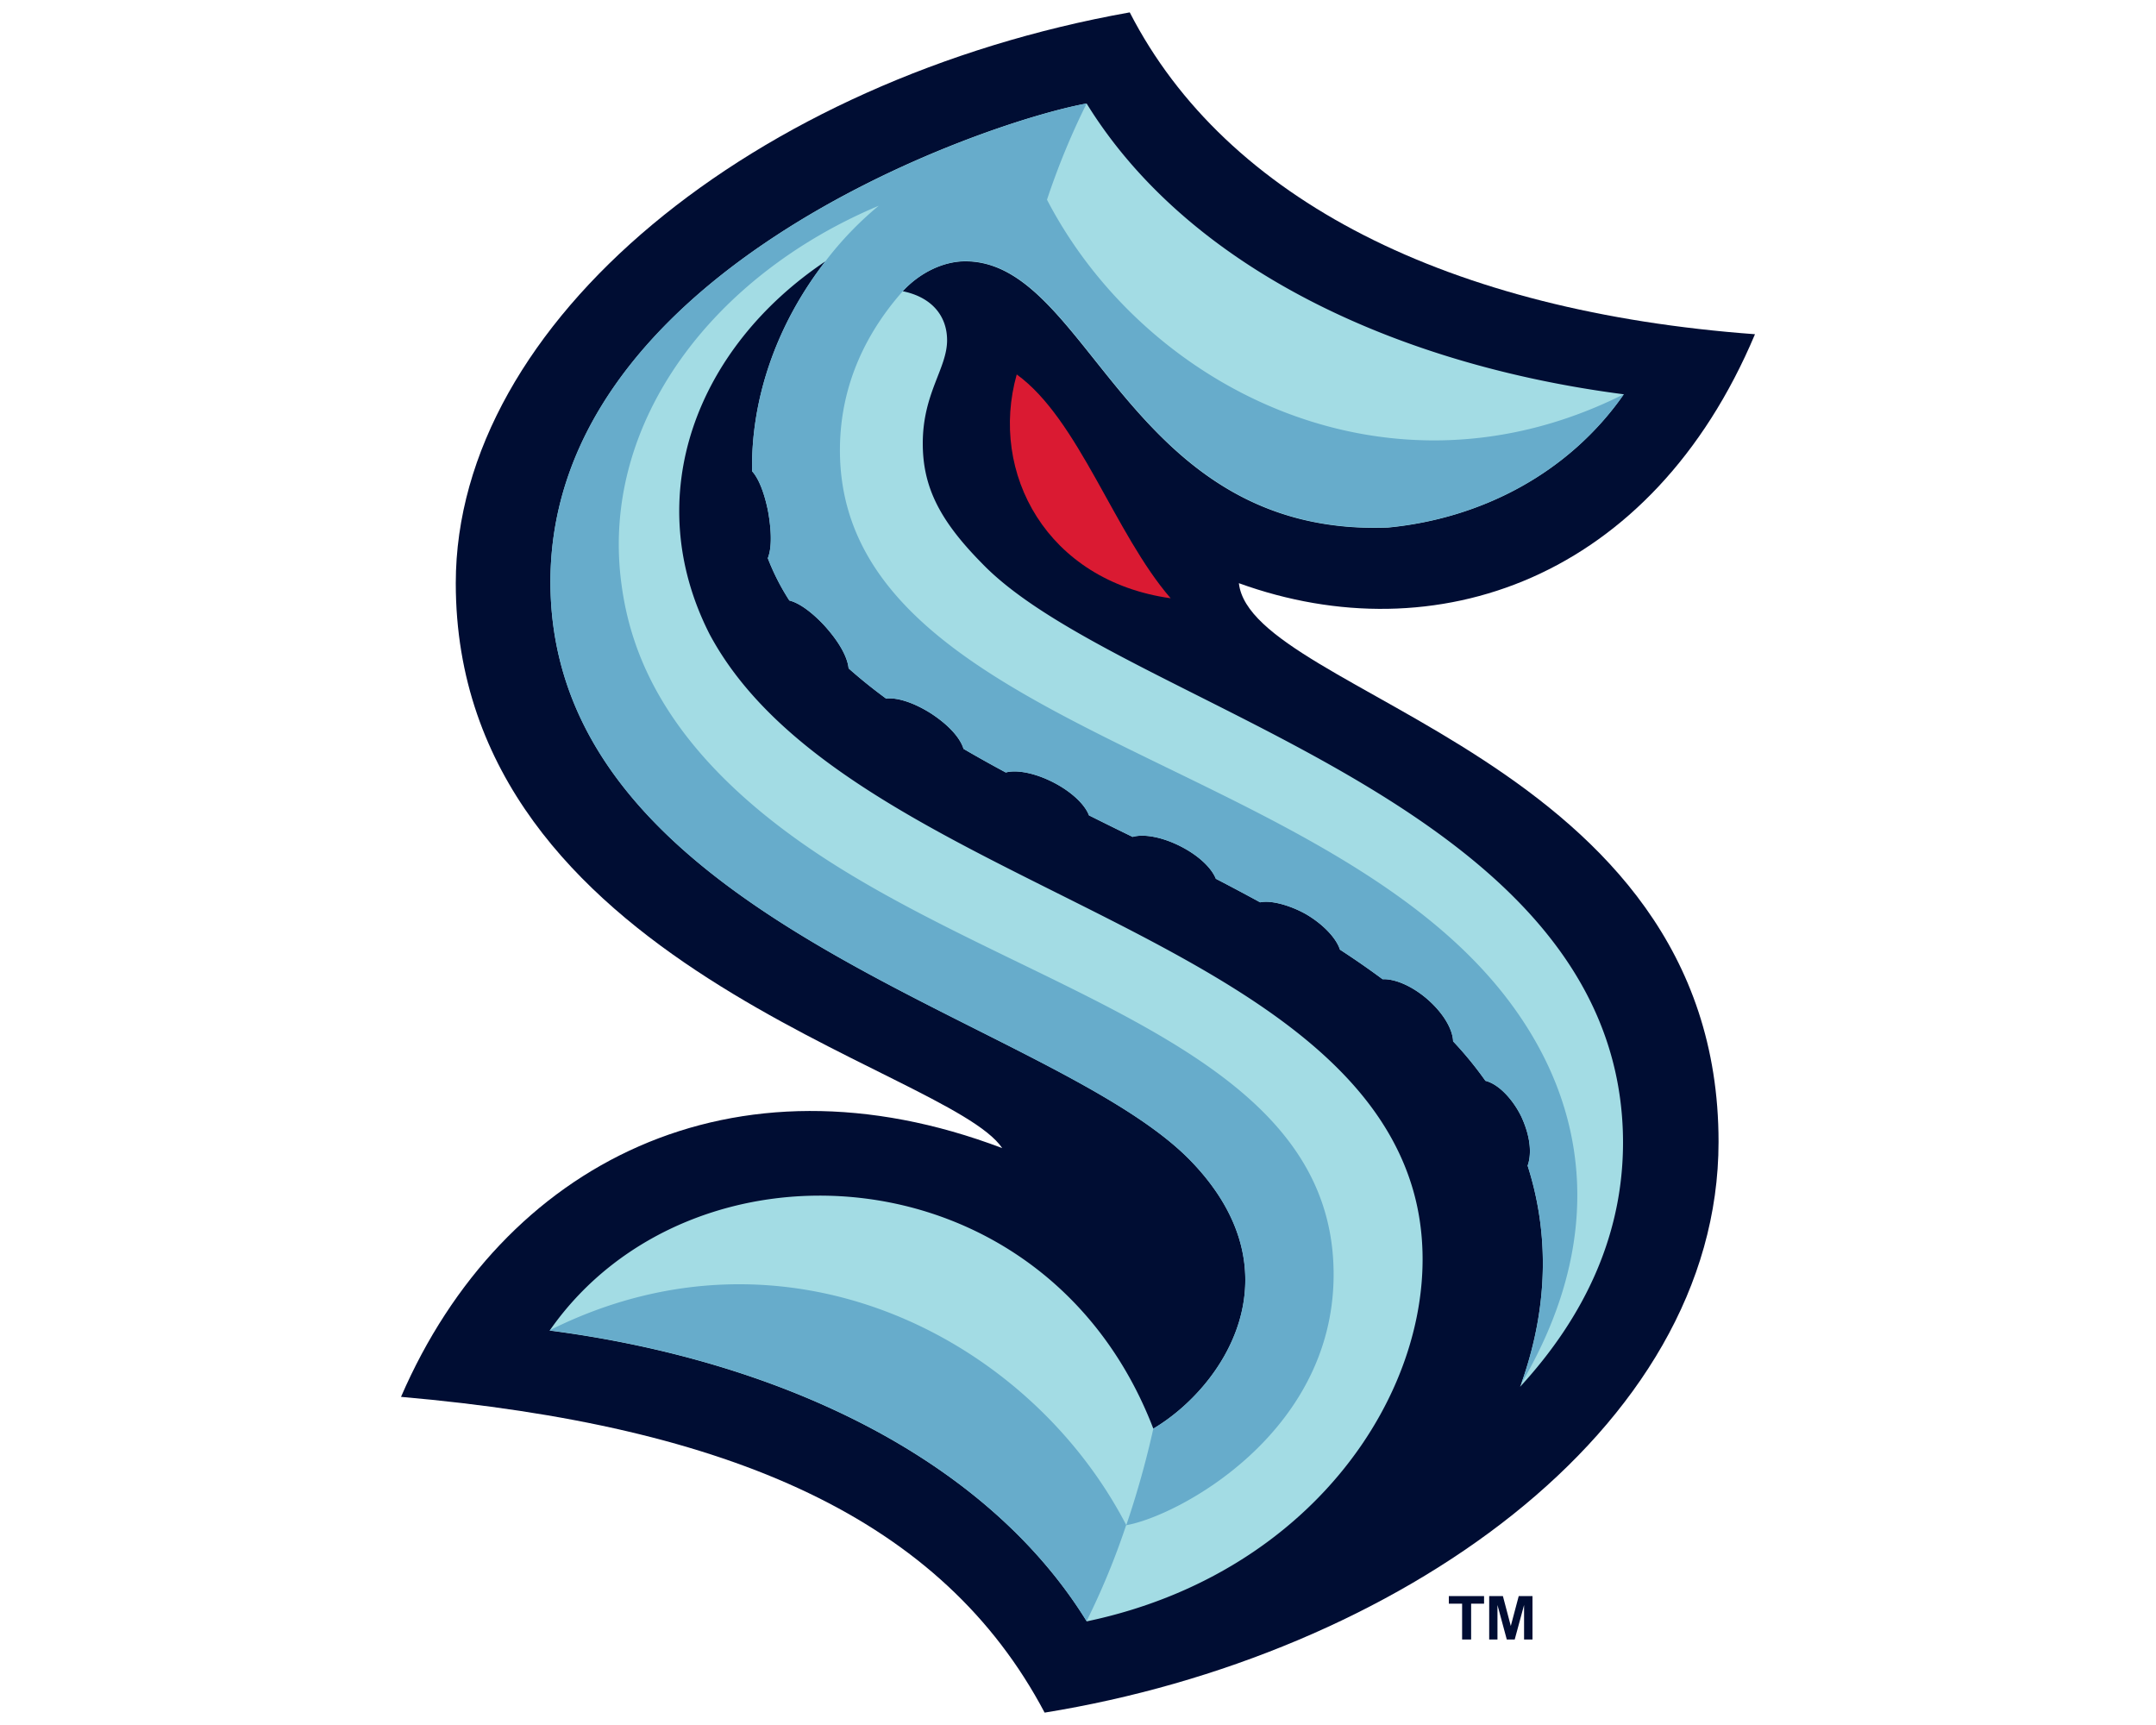
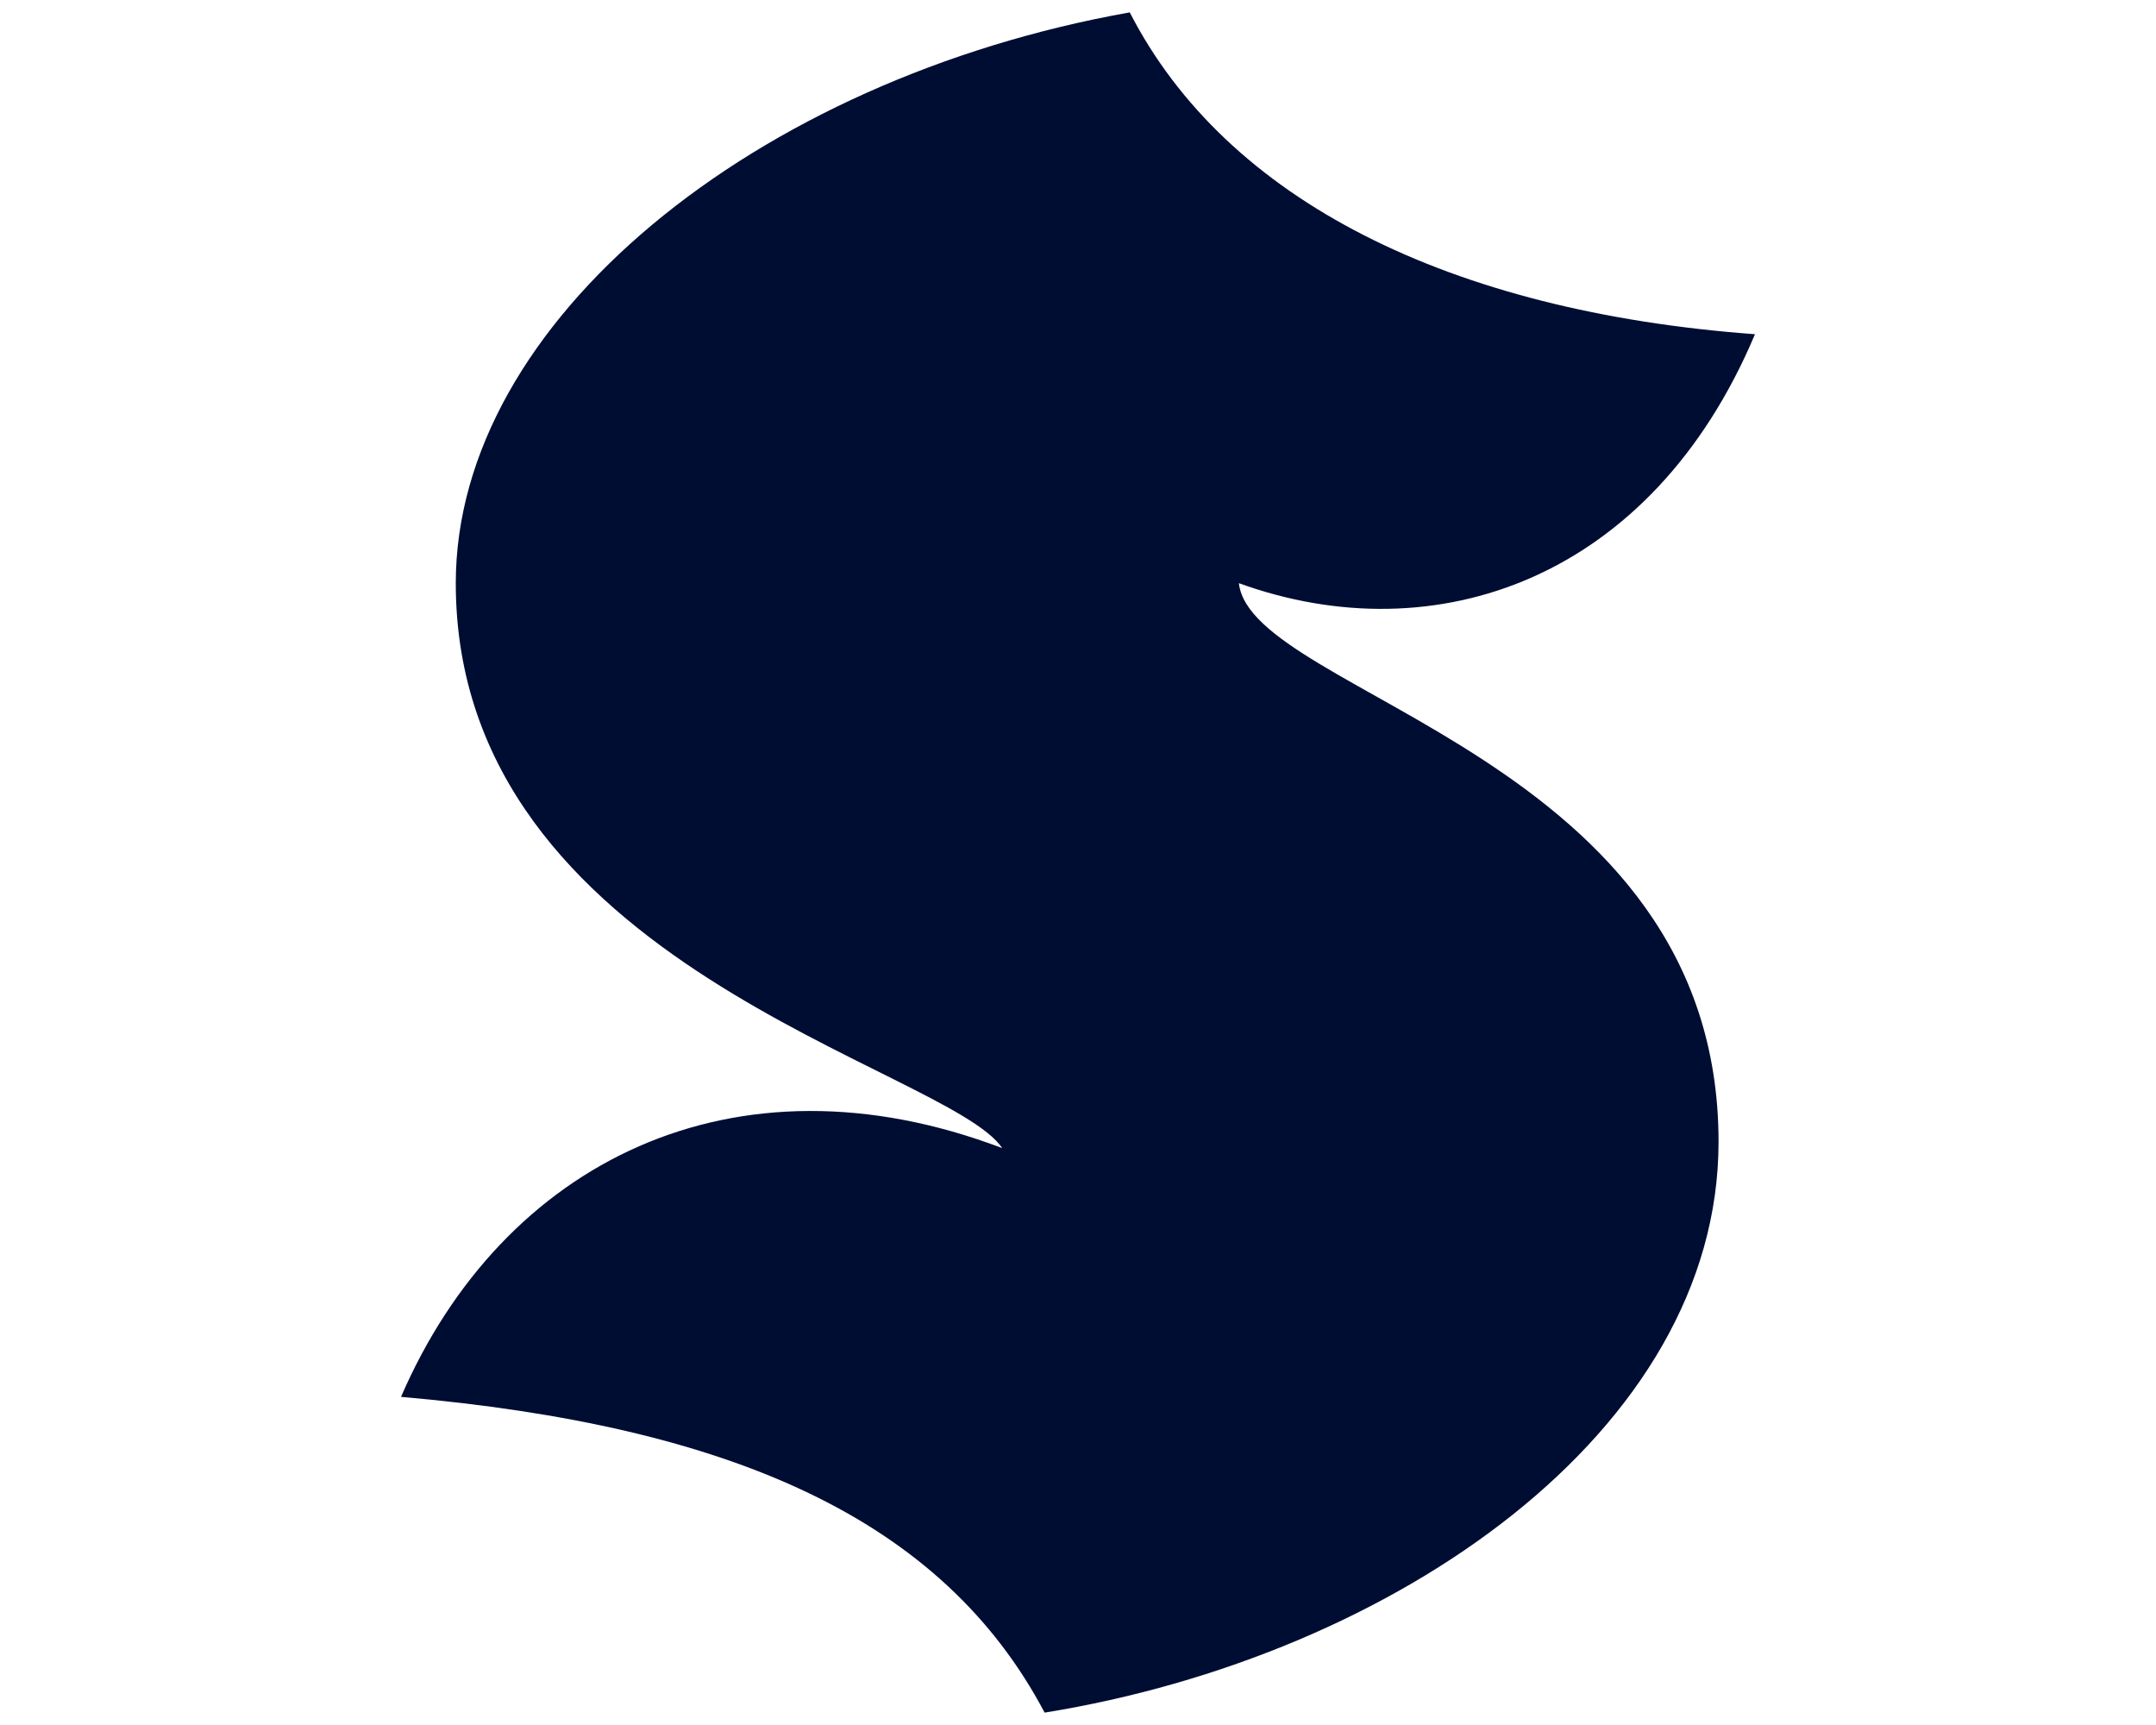
<svg xmlns="http://www.w3.org/2000/svg" viewBox="0 0 500 400">
  <defs>
    <style>.cls-1{fill:#000d33;}.cls-2{fill:#a3dce4;}.cls-3{fill:#da1a32;}.cls-4{fill:#67accb;}</style>
  </defs>
  <title>SeattleKraken-126-500x400-P</title>
  <g id="LOGO">
    <path class="cls-1" d="M93,323.91c76.82,6.72,125.55,28.38,149.26,73.22C323.45,384,398.55,331.9,398.55,264.77c0-89.43-108.35-103.49-111.24-129.54,45.58,16.52,95.75-.87,119.69-57.73C336.2,72.27,284.37,46.44,262,2.87c-86.84,15.46-156.3,71.65-156.3,132.36,0,88.66,114,112.14,126.73,131C170.2,242.6,116.56,269.47,93,323.91Z" />
-     <path class="cls-2" d="M227.75,130.65C218,120.77,214,113,214,102.83c0-11.67,5.64-17.38,5.64-23.93,0-5.62-3.53-10-10.3-11.37,4-4.32,9.46-6.93,14.52-6.93,29,0,37.54,64,98,61.74,21.55-2.06,41.91-12.54,54.71-30.91C323.75,84.58,275.54,62.14,252,24h0c-24.43,4.44-126.89,39.8-124.3,113.7,2.7,77.07,116.66,98.48,148.54,131.58,25.14,26.09,7.43,52.38-8.77,62-25-65.1-107.28-69.73-140-22.74,52.81,6.85,101,29.29,124.56,67.43,58.25-12.22,86.35-63.29,75.65-100.13C309.94,214.82,195,204.1,164.53,147c-16.29-32.13-2.89-66.44,26.89-86.4-11.69,15.07-17.28,32.43-17,48.68,2.64,2.88,3.77,9.64,3.79,9.77.39,2.36,1.08,7.34-.15,10.39a53.5,53.5,0,0,0,5,9.81c4,1,8.47,6.19,8.56,6.3,4.39,5,5.07,8.23,5.18,9.44,2.71,2.41,5.62,4.75,8.69,7,2.57-.31,6.47.94,10.45,3.47,4.58,3,6.86,6,7.51,8.19q4.79,2.79,9.8,5.48c2.56-.69,6.77.12,11,2.28s7.37,5.16,8.29,7.66q5,2.52,10.13,5c2.56-.75,6.81,0,11.09,2.17s7.23,5.06,8.21,7.54q5.19,2.69,10.27,5.46c3.14-.64,8.16,1.27,10.89,2.9,4,2.41,6.81,5.54,7.62,8.07q5.13,3.33,9.89,6.86c2.67-.13,6.6,1.4,10.27,4.53,4,3.45,6,7.24,6.08,9.87a84.58,84.58,0,0,1,7.5,9.16c3.24.81,6.51,4.56,8.33,8.32,2.52,5.49,2.19,9.35,1.45,11.35,4.37,13.64,5.55,30.82-1.48,50.57l-.27.71c14.71-16,24.66-35.73,23.83-59.4C373.59,185.16,259.63,163.74,227.75,130.65Z" />
-     <path class="cls-3" d="M271.49,138.73c-13-15-21.34-41.53-35.7-51.9C229.35,109.69,242.76,134.7,271.49,138.73Z" />
-     <path class="cls-4" d="M261.18,353.62a172.34,172.34,0,0,1-9.19,22.3c-23.55-38.14-71.75-60.58-124.56-67.43C182,281.14,238.48,309.91,261.18,353.62ZM376.55,91.43C322,118.79,265.51,90,242.81,46.31A171.41,171.41,0,0,1,252,24c-23.07,4.2-126.91,39.18-124.3,113.7,2.7,77.07,116.66,98.48,148.54,131.58,25.14,26.09,7.43,52.38-8.77,62a211.2,211.2,0,0,1-6.28,22.39c11.87-2.07,47.85-21.12,48.09-57.78.33-50.53-65-63.92-114.48-94.58C154.05,176,146.14,151,144.08,135.12c-4.86-37.29,21.45-71.35,59.71-87.41a78.41,78.41,0,0,0-12.37,12.88c-11.69,15.07-17.28,32.43-17,48.68,2.64,2.88,3.77,9.64,3.79,9.77.39,2.36,1.08,7.34-.15,10.39a53.5,53.5,0,0,0,5,9.81c4,1,8.47,6.19,8.56,6.3,4.39,5,5.07,8.23,5.18,9.44,2.71,2.41,5.62,4.75,8.69,7,2.57-.31,6.47.94,10.45,3.47,4.58,3,6.86,6,7.51,8.19q4.79,2.79,9.8,5.48c2.56-.69,6.77.12,11,2.28s7.37,5.16,8.29,7.66l10.13,5c2.56-.75,6.81,0,11.09,2.17s7.23,5.06,8.21,7.54q5.19,2.69,10.27,5.46c3.14-.64,8.16,1.27,10.89,2.9,4,2.41,6.81,5.54,7.62,8.07q5.13,3.33,9.89,6.86c2.67-.13,6.6,1.4,10.27,4.53,4,3.45,6,7.24,6.08,9.87a84.58,84.58,0,0,1,7.5,9.16c3.24.81,6.51,4.56,8.33,8.32,2.52,5.49,2.19,9.35,1.45,11.35,4.37,13.64,5.55,30.82-1.48,50.57,18.8-31.85,17-63.48-4-90.23-43.91-55.87-154.41-62.55-154-126.6.1-15.23,6.46-27.35,14.61-36.55,4-4.32,9.46-6.93,14.52-6.93,29,0,37.54,64,98,61.74,21.55-2.06,41.91-12.54,54.71-30.91Z" />
-     <path class="cls-1" d="M339.08,380.17v-8.31H336v-1.75h8.17v1.75h-3v8.31Zm6.28,0V370.11h3.18l1.83,6.93,1.84-6.93h3.19v10.06h-1.95v-8l-2.17,8h-1.84l-2.16-8v8Z" />
  </g>
</svg>